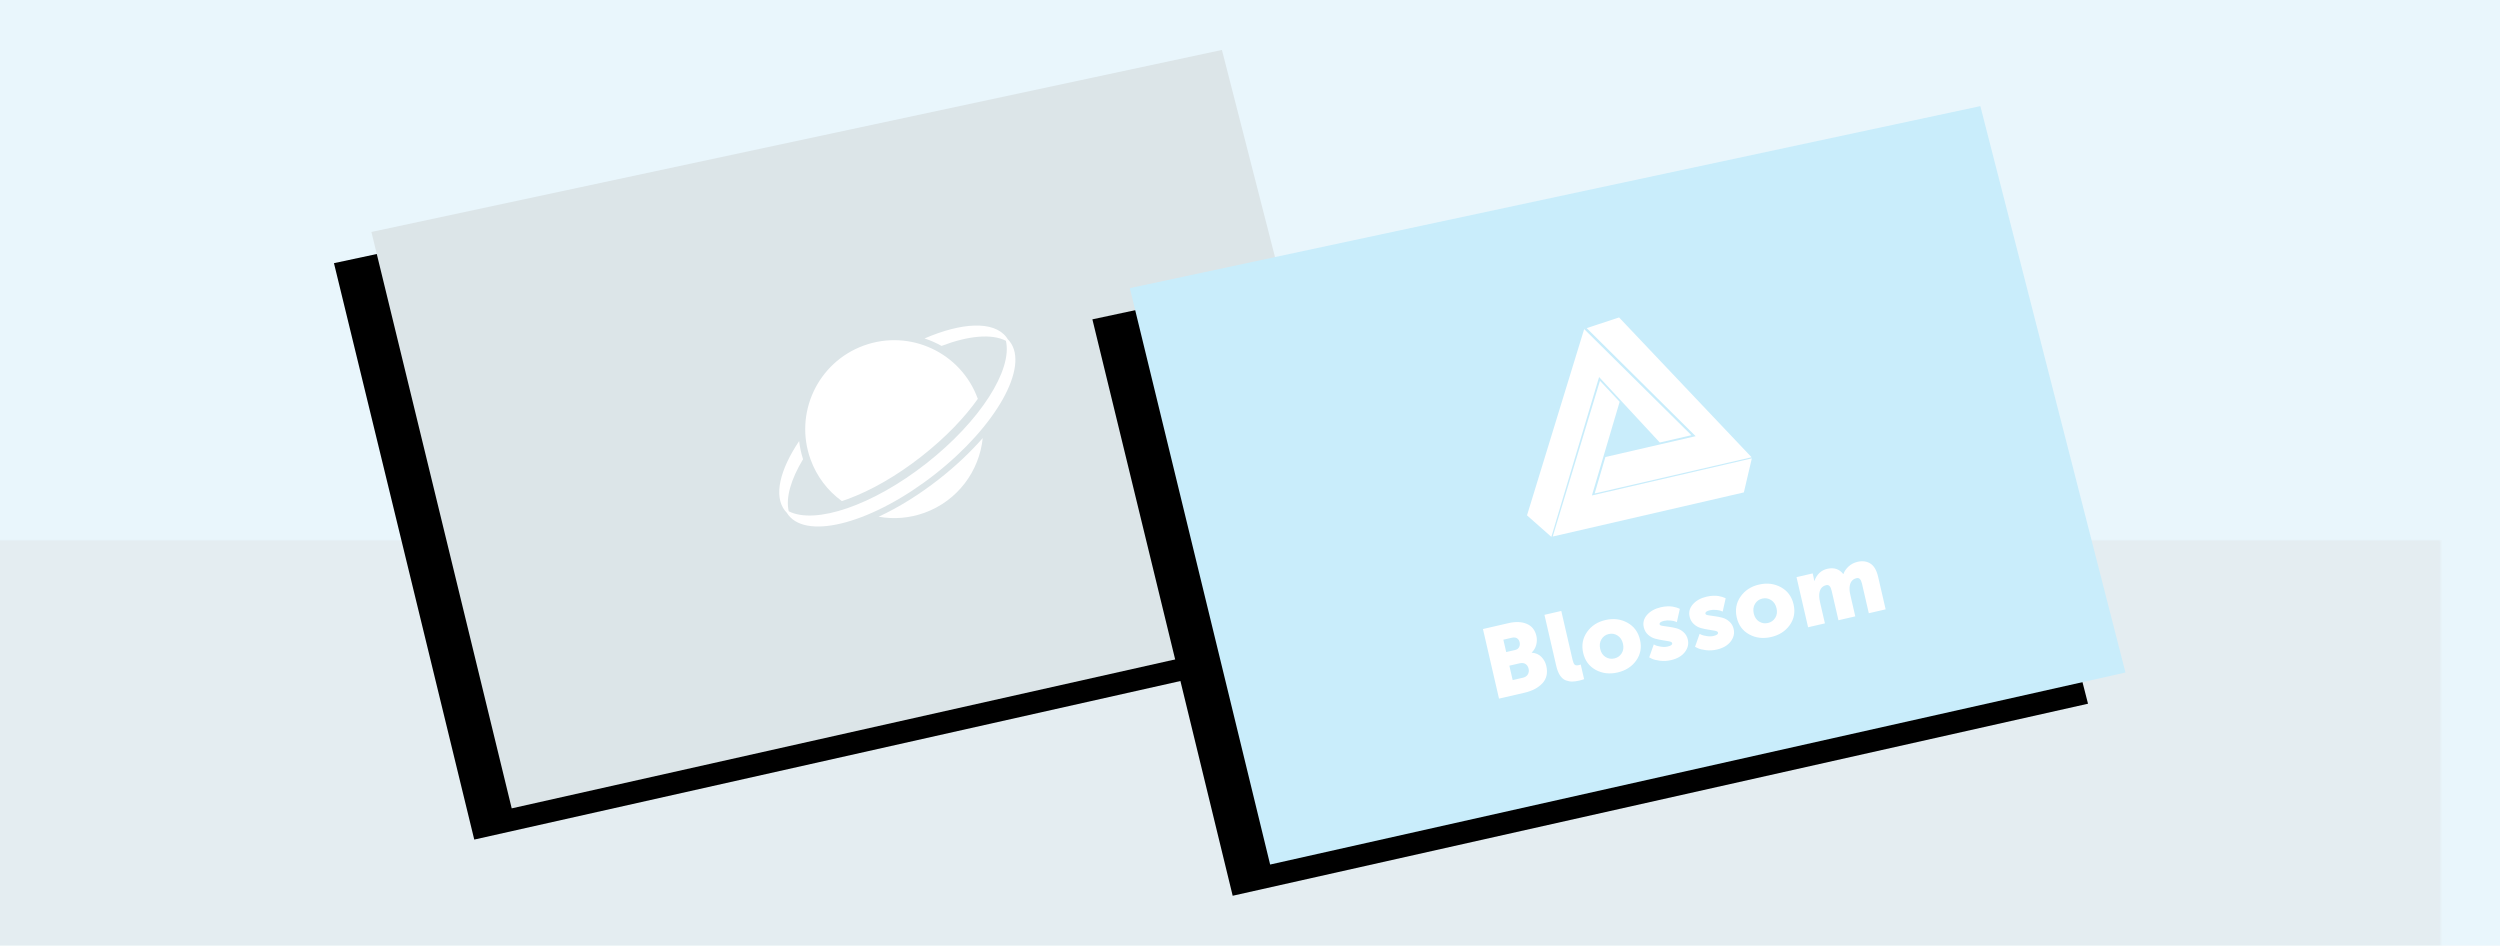
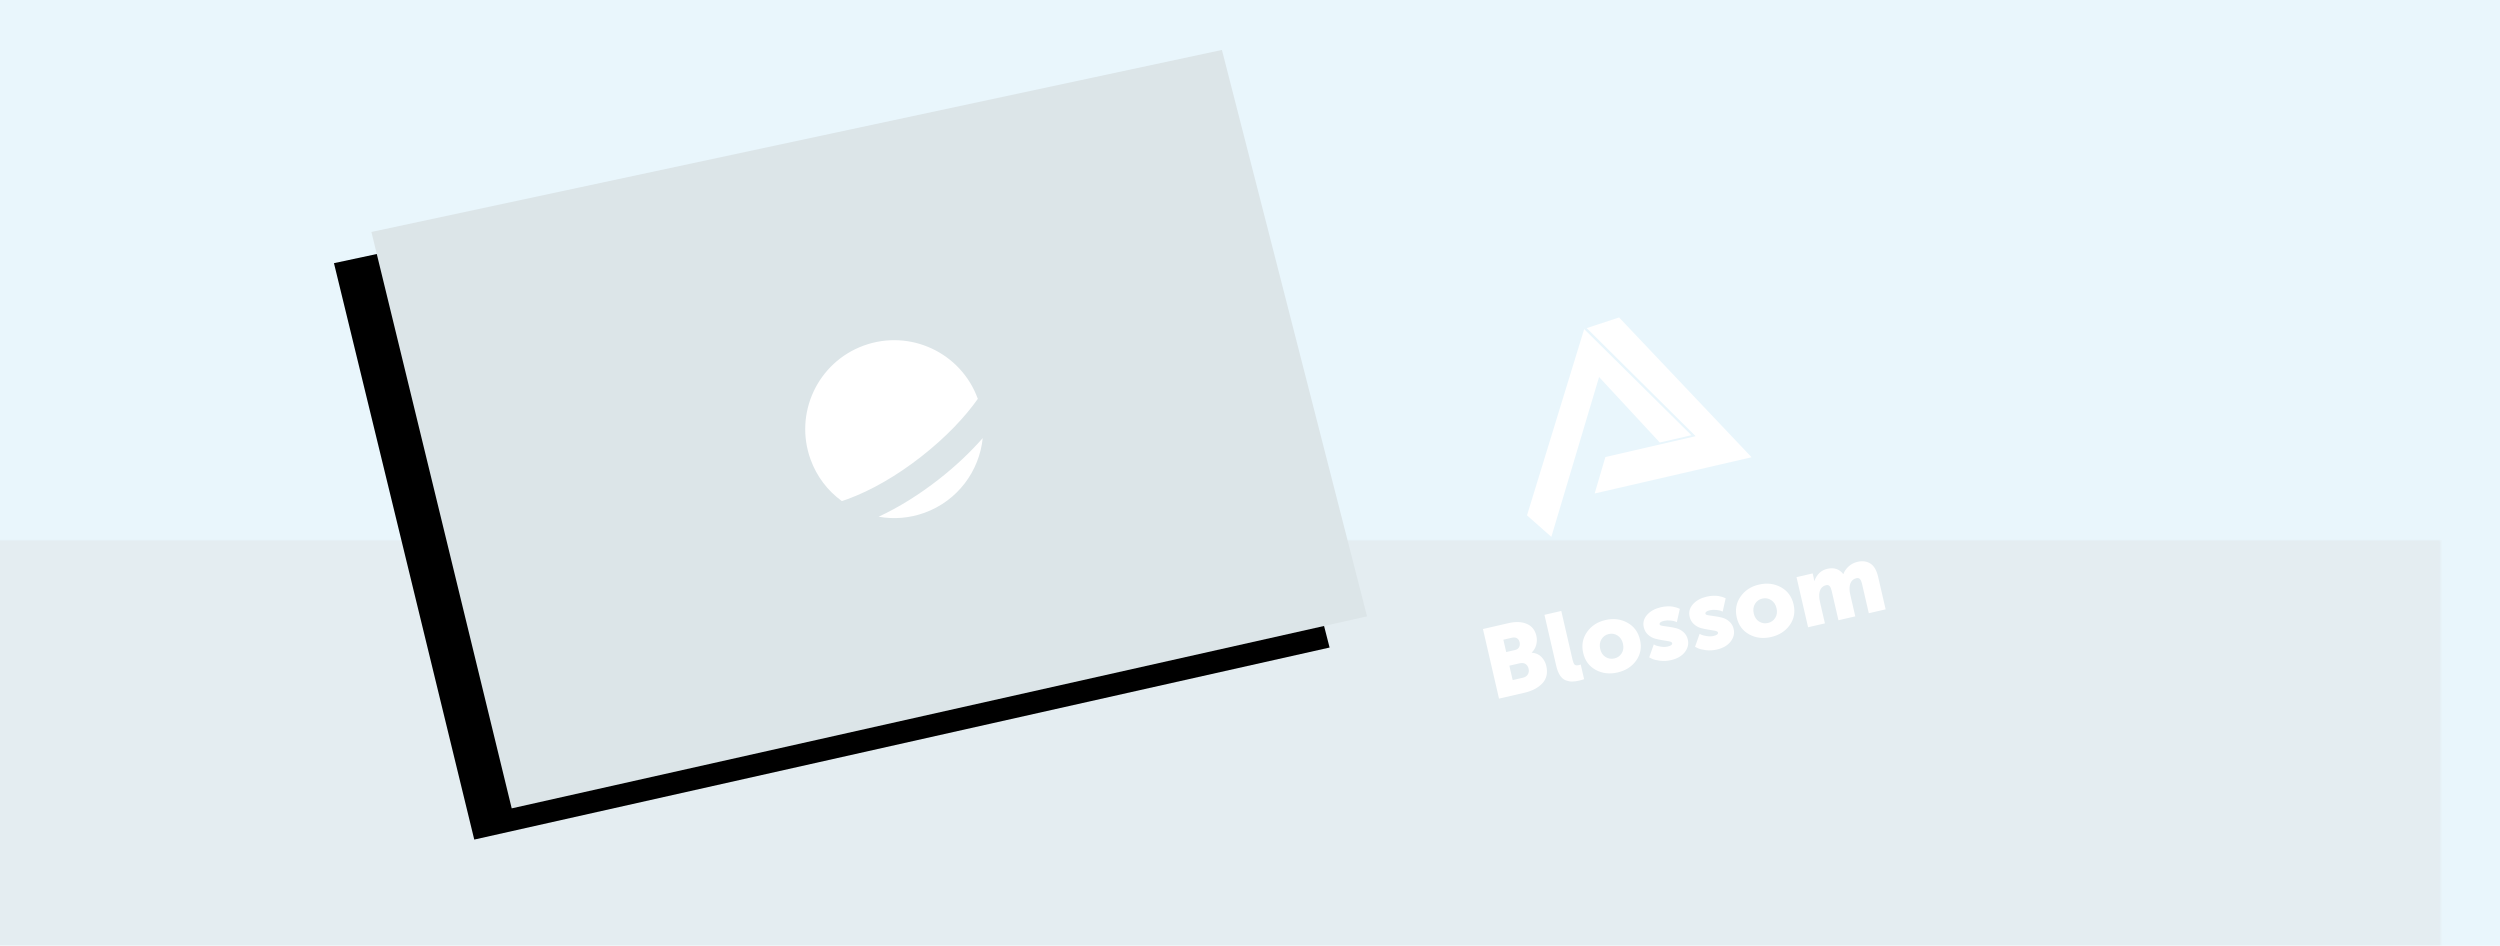
<svg xmlns="http://www.w3.org/2000/svg" xmlns:xlink="http://www.w3.org/1999/xlink" width="801px" height="303px" viewBox="0 0 801 303" version="1.1">
  <defs>
    <rect id="path-1" x="0" y="0" width="801" height="303" />
    <polygon id="path-3" points="119 74.319 391.505 16 438 197.472 163.952 259" />
    <filter x="-12.2%" y="-7.0%" width="116.9%" height="122.2%" filterUnits="objectBoundingBox" id="filter-4">
      <feOffset dx="-12" dy="10" in="SourceAlpha" result="shadowOffsetOuter1" />
      <feGaussianBlur stdDeviation="7" in="shadowOffsetOuter1" result="shadowBlurOuter1" />
      <feColorMatrix values="0 0 0 0 0 0 0 0 0 0 0 0 0 0 0 0 0 0 0.059 0" type="matrix" in="shadowBlurOuter1" />
    </filter>
-     <polygon id="path-5" points="362 92.319 634.505 34 681 215.472 406.952 277" />
    <filter x="-12.2%" y="-7.0%" width="116.9%" height="122.2%" filterUnits="objectBoundingBox" id="filter-6">
      <feOffset dx="-12" dy="10" in="SourceAlpha" result="shadowOffsetOuter1" />
      <feGaussianBlur stdDeviation="7" in="shadowOffsetOuter1" result="shadowBlurOuter1" />
      <feColorMatrix values="0 0 0 0 0 0 0 0 0 0 0 0 0 0 0 0 0 0 0.059 0" type="matrix" in="shadowBlurOuter1" />
    </filter>
  </defs>
  <g id="Page-1" stroke="none" stroke-width="1" fill="none" fill-rule="evenodd">
    <g id="Artboard" transform="translate(-1794, -536)">
      <g id="Group-5" transform="translate(1794, 536)">
        <g id="Group-2">
          <mask id="mask-2" fill="white">
            <use xlink:href="#path-1" />
          </mask>
          <use id="Rectangle" fill-opacity="0.393" fill="#C6E9F7" xlink:href="#path-1" />
          <rect id="Rectangle-4" fill-opacity="0.307" fill="#D8D8D8" mask="url(#mask-2)" x="-19" y="173" width="838" height="130" />
        </g>
        <g id="Path-2">
          <use fill="black" fill-opacity="1" filter="url(#filter-4)" xlink:href="#path-3" />
          <use fill="#DCE5E8" fill-rule="evenodd" xlink:href="#path-3" />
        </g>
        <path d="M272.216,162.159 C276.554,164.681 281.483,166.006 286.5,166 C297.799,166 307.561,159.426 312.171,149.893 C306.874,152.802 300.899,155.381 294.538,157.458 C286.873,159.963 279.272,161.555 272.216,162.159 Z M264.664,153.456 C272.85,153.456 282.193,151.816 291.681,148.716 C301.217,145.599 309.083,141.643 315,137.545 L315,137.5 C315,121.758 302.24,109 286.5,109 C270.759,109 258,121.759 258,137.5 C257.991,143.175 259.684,148.722 262.86,153.425 C263.451,153.443 264.05,153.456 264.664,153.456 Z" id="Shape" fill="#FFFFFF" fill-rule="nonzero" transform="translate(286.5, 137.5) rotate(-20) translate(-286.5, -137.5) "> </path>
-         <path d="M330.604,123.312 C330.509,123.031 330.399,122.755 330.273,122.486 C330.217,122.195 330.143,121.909 330.054,121.627 C327.996,115.31 318.262,112.363 305.295,113.115 C306.857,114.343 308.297,115.719 309.596,117.224 C318.807,117.087 326.043,118.975 329.534,122.732 C328.412,132.186 313.072,144.08 292.201,150.917 C271.331,157.752 251.944,157.231 245.467,150.264 C245.992,145.842 249.624,140.887 255.482,136.164 C255.564,134.141 255.843,132.17 256.294,130.267 C247.337,136.806 242.54,143.984 244.395,149.681 C244.489,149.965 244.603,150.237 244.728,150.505 C244.785,150.796 244.855,151.084 244.945,151.367 C248.151,161.196 269.922,162.882 293.576,155.135 C317.231,147.389 333.807,133.141 330.604,123.312 Z" id="Shape" fill="#FFFFFF" fill-rule="nonzero" transform="translate(287.5, 136.5) rotate(-20) translate(-287.5, -136.5) "> </path>
        <g id="Path-2">
          <use fill="black" fill-opacity="1" filter="url(#filter-6)" xlink:href="#path-5" />
          <use fill="#C9EDFB" fill-rule="evenodd" xlink:href="#path-5" />
        </g>
        <g id="Group-4" transform="translate(520.5, 134) rotate(-13) translate(-520.5, -134) translate(483, 102)" fill="#FFFFFF" fill-rule="nonzero">
          <polygon id="Shape" points="32.526 17.304 46.752 42.12 57.151 42.12 31.325 1.267 0.053 55.294 6.101 63.76"> </polygon>
-           <polygon id="Shape" points="37.162 26.514 32.524 18.545 6.564 63.76 69.408 63.76 74.347 53.707 21.747 53.761"> </polygon>
          <polygon id="Shape" points="28.731 42.733 22.751 53.34 74.347 53.34 43.062 0.143 32.171 1.143 58.402 42.733"> </polygon>
        </g>
        <path d="M476.124,209.824 L476.124,186.944 L484.54,186.944 C486.886,186.944 488.769,187.461 490.188,188.496 C491.606,189.531 492.316,191.008 492.316,192.928 C492.316,193.91 492.081,194.843 491.612,195.728 C491.142,196.614 490.492,197.301 489.66,197.792 L489.66,197.856 C490.876,198.219 491.777,198.885 492.364,199.856 C492.95,200.827 493.244,201.877 493.244,203.008 C493.244,205.334 492.422,207.051 490.78,208.16 C489.137,209.27 487.057,209.824 484.54,209.824 L476.124,209.824 Z M481.724,195.808 L484.604,195.808 C485.265,195.808 485.766,195.606 486.108,195.2 C486.449,194.795 486.62,194.294 486.62,193.696 C486.62,193.12 486.444,192.651 486.092,192.288 C485.74,191.925 485.212,191.744 484.508,191.744 L481.724,191.744 L481.724,195.808 Z M481.724,205.024 L485.084,205.024 C485.852,205.024 486.449,204.795 486.876,204.336 C487.302,203.877 487.516,203.307 487.516,202.624 C487.516,201.941 487.313,201.382 486.908,200.944 C486.502,200.507 485.905,200.288 485.116,200.288 L481.724,200.288 L481.724,205.024 Z M496.348,203.744 L496.348,186.944 L501.884,186.944 L501.884,203.008 C501.884,203.819 501.985,204.374 502.188,204.672 C502.39,204.971 502.801,205.12 503.42,205.12 L504.092,205.088 L504.092,209.888 C503.58,209.952 503.025,209.984 502.428,209.984 C501.574,209.984 500.833,209.915 500.204,209.776 C499.574,209.638 498.945,209.366 498.316,208.96 C497.686,208.555 497.201,207.915 496.86,207.04 C496.518,206.165 496.348,205.067 496.348,203.744 Z M505.692,201.632 C505.692,199.093 506.588,197.014 508.38,195.392 C510.172,193.771 512.38,192.96 515.004,192.96 C517.649,192.96 519.873,193.765 521.676,195.376 C523.478,196.987 524.38,199.072 524.38,201.632 C524.38,204.171 523.484,206.235 521.692,207.824 C519.9,209.414 517.681,210.208 515.036,210.208 C512.39,210.208 510.172,209.414 508.38,207.824 C506.588,206.235 505.692,204.171 505.692,201.632 Z M511.292,201.632 C511.292,202.827 511.654,203.787 512.38,204.512 C513.105,205.238 513.99,205.6 515.036,205.6 C516.081,205.6 516.966,205.238 517.692,204.512 C518.417,203.787 518.78,202.827 518.78,201.632 C518.78,200.416 518.417,199.435 517.692,198.688 C516.966,197.941 516.081,197.568 515.036,197.568 C513.99,197.568 513.105,197.941 512.38,198.688 C511.654,199.435 511.292,200.416 511.292,201.632 Z M525.98,207.776 L528.348,204.064 C528.476,204.192 528.662,204.347 528.908,204.528 C529.153,204.71 529.644,204.955 530.38,205.264 C531.116,205.574 531.836,205.728 532.54,205.728 C533.628,205.728 534.172,205.472 534.172,204.96 C534.172,204.704 533.905,204.454 533.372,204.208 C532.838,203.963 532.198,203.696 531.452,203.408 C530.705,203.12 529.953,202.774 529.196,202.368 C528.438,201.963 527.793,201.382 527.26,200.624 C526.726,199.867 526.46,198.987 526.46,197.984 C526.46,196.469 527.105,195.254 528.396,194.336 C529.686,193.419 531.302,192.96 533.244,192.96 C533.969,192.96 534.662,193.024 535.324,193.152 C535.985,193.28 536.529,193.435 536.956,193.616 C537.382,193.798 537.761,193.984 538.092,194.176 C538.422,194.368 538.662,194.528 538.812,194.656 L539.036,194.848 L537.148,198.784 C537.02,198.678 536.849,198.55 536.636,198.4 C536.422,198.251 535.974,198.054 535.292,197.808 C534.609,197.563 533.926,197.44 533.244,197.44 C532.156,197.44 531.612,197.707 531.612,198.24 C531.612,198.454 531.878,198.672 532.412,198.896 C532.945,199.12 533.585,199.371 534.332,199.648 C535.078,199.926 535.83,200.261 536.588,200.656 C537.345,201.051 537.99,201.627 538.524,202.384 C539.057,203.142 539.324,204.011 539.324,204.992 C539.324,206.464 538.71,207.701 537.484,208.704 C536.257,209.707 534.62,210.208 532.572,210.208 C531.356,210.208 530.198,210.006 529.1,209.6 C528.001,209.195 527.206,208.79 526.716,208.384 L525.98,207.776 Z M541.052,207.776 L543.42,204.064 C543.548,204.192 543.734,204.347 543.98,204.528 C544.225,204.71 544.716,204.955 545.452,205.264 C546.188,205.574 546.908,205.728 547.612,205.728 C548.7,205.728 549.244,205.472 549.244,204.96 C549.244,204.704 548.977,204.454 548.444,204.208 C547.91,203.963 547.27,203.696 546.524,203.408 C545.777,203.12 545.025,202.774 544.268,202.368 C543.51,201.963 542.865,201.382 542.332,200.624 C541.798,199.867 541.532,198.987 541.532,197.984 C541.532,196.469 542.177,195.254 543.468,194.336 C544.758,193.419 546.374,192.96 548.316,192.96 C549.041,192.96 549.734,193.024 550.396,193.152 C551.057,193.28 551.601,193.435 552.028,193.616 C552.454,193.798 552.833,193.984 553.164,194.176 C553.494,194.368 553.734,194.528 553.884,194.656 L554.108,194.848 L552.22,198.784 C552.092,198.678 551.921,198.55 551.708,198.4 C551.494,198.251 551.046,198.054 550.364,197.808 C549.681,197.563 548.998,197.44 548.316,197.44 C547.228,197.44 546.684,197.707 546.684,198.24 C546.684,198.454 546.95,198.672 547.484,198.896 C548.017,199.12 548.657,199.371 549.404,199.648 C550.15,199.926 550.902,200.261 551.66,200.656 C552.417,201.051 553.062,201.627 553.596,202.384 C554.129,203.142 554.396,204.011 554.396,204.992 C554.396,206.464 553.782,207.701 552.556,208.704 C551.329,209.707 549.692,210.208 547.644,210.208 C546.428,210.208 545.27,210.006 544.172,209.6 C543.073,209.195 542.278,208.79 541.788,208.384 L541.052,207.776 Z M556.188,201.632 C556.188,199.093 557.084,197.014 558.876,195.392 C560.668,193.771 562.876,192.96 565.5,192.96 C568.145,192.96 570.369,193.765 572.172,195.376 C573.974,196.987 574.876,199.072 574.876,201.632 C574.876,204.171 573.98,206.235 572.188,207.824 C570.396,209.414 568.177,210.208 565.532,210.208 C562.886,210.208 560.668,209.414 558.876,207.824 C557.084,206.235 556.188,204.171 556.188,201.632 Z M561.788,201.632 C561.788,202.827 562.15,203.787 562.876,204.512 C563.601,205.238 564.486,205.6 565.532,205.6 C566.577,205.6 567.462,205.238 568.188,204.512 C568.913,203.787 569.276,202.827 569.276,201.632 C569.276,200.416 568.913,199.435 568.188,198.688 C567.462,197.941 566.577,197.568 565.532,197.568 C564.486,197.568 563.601,197.941 562.876,198.688 C562.15,199.435 561.788,200.416 561.788,201.632 Z M577.756,209.824 L577.756,193.344 L583.068,193.344 L583.068,194.784 L583.004,195.808 L583.068,195.808 C584.326,193.909 585.958,192.96 587.964,192.96 C590.161,192.96 591.697,193.888 592.572,195.744 L592.636,195.744 C593.105,194.976 593.814,194.32 594.764,193.776 C595.713,193.232 596.764,192.96 597.916,192.96 C599.537,192.96 600.833,193.451 601.804,194.432 C602.774,195.414 603.26,196.981 603.26,199.136 L603.26,209.824 L597.724,209.824 L597.724,200.064 C597.724,198.677 597.297,197.984 596.444,197.984 C594.822,197.984 593.809,199.019 593.404,201.088 C593.318,201.472 593.276,202.112 593.276,203.008 L593.276,209.824 L587.74,209.824 L587.74,200.064 C587.74,198.677 587.313,197.984 586.46,197.984 C584.881,197.984 583.878,198.976 583.452,200.96 C583.345,201.472 583.292,202.155 583.292,203.008 L583.292,209.824 L577.756,209.824 Z" id="Blossom" fill="#FFFFFF" transform="translate(539.692, 198.576) rotate(-13) translate(-539.692, -198.576) "> </path>
      </g>
    </g>
  </g>
</svg>